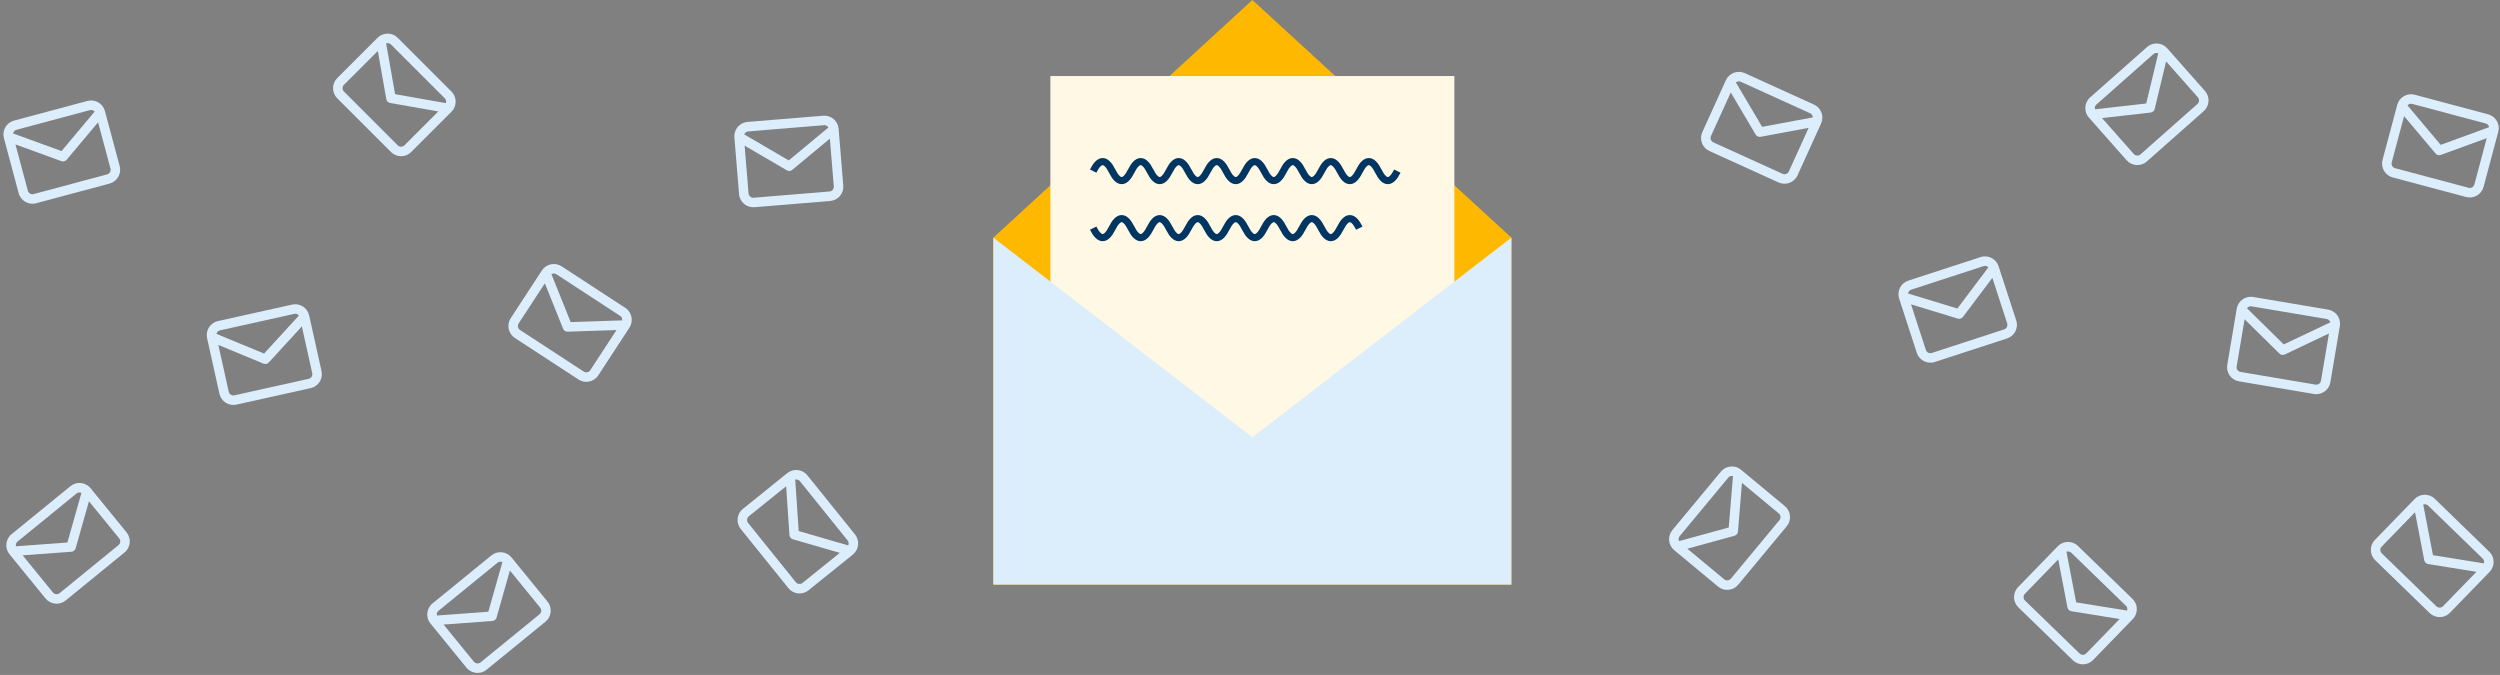
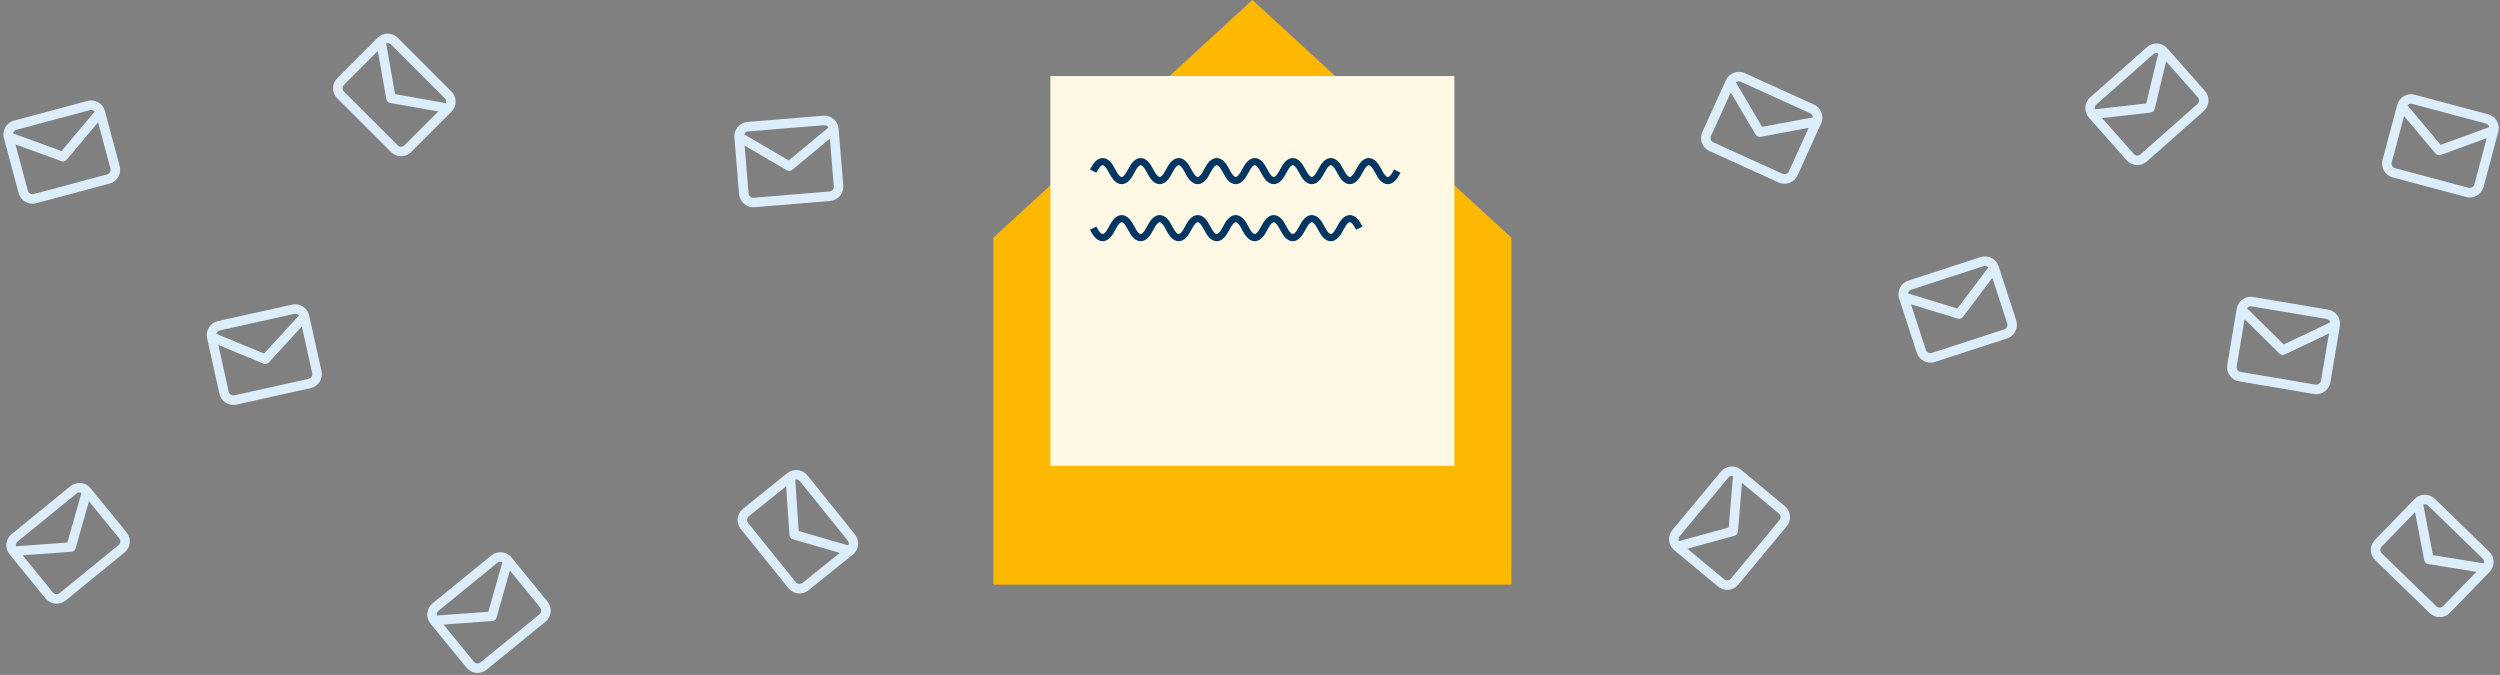
<svg xmlns="http://www.w3.org/2000/svg" width="526" height="142" viewBox="0 0 526 142" fill="none">
  <rect x="0" y="0" width="526" height="142" fill="#808080" stroke="none" />
  <path fill-rule="evenodd" clip-rule="evenodd" d="M70.95 16.435L79.447 7.938C80.032 7.36 80.797 7.073 81.556 7.073C82.321 7.073 83.092 7.364 83.678 7.95L94.991 19.263C95.577 19.849 95.867 20.62 95.868 21.385C95.868 22.144 95.581 22.909 95.004 23.493L86.506 31.991C85.921 32.577 85.149 32.869 84.385 32.868C83.62 32.867 82.849 32.577 82.263 31.991L70.95 20.677C70.364 20.092 70.072 19.321 70.073 18.556C70.073 17.792 70.364 17.02 70.95 16.435ZM81.278 20.852L79.491 10.722L72.364 17.849C72.171 18.041 72.075 18.295 72.074 18.556C72.073 18.817 72.171 19.071 72.364 19.263L83.678 30.577C83.87 30.769 84.124 30.866 84.385 30.867C84.646 30.868 84.899 30.769 85.092 30.577L92.219 23.45L82.089 21.663C81.666 21.588 81.353 21.259 81.278 20.852ZM83.127 19.814L93.817 21.701L93.817 21.701C93.85 21.6 93.867 21.492 93.867 21.385C93.868 21.124 93.769 20.87 93.577 20.677L82.263 9.364C82.071 9.171 81.817 9.073 81.555 9.073C81.448 9.073 81.341 9.089 81.24 9.123L83.127 19.814Z" fill="#DCEEFC" />
  <path fill-rule="evenodd" clip-rule="evenodd" d="M3.928 40.643L0.817 29.035C0.609 28.24 0.743 27.434 1.123 26.776C1.506 26.114 2.143 25.591 2.943 25.377L18.398 21.236C19.198 21.022 20.011 21.156 20.674 21.537C21.331 21.917 21.85 22.548 22.067 23.34L25.178 34.949C25.392 35.748 25.259 36.562 24.877 37.224C24.494 37.886 23.857 38.408 23.057 38.623L7.602 42.764C6.802 42.978 5.988 42.845 5.326 42.463C4.665 42.08 4.142 41.442 3.928 40.643ZM12.918 33.906L3.251 30.389L5.859 40.125C5.93 40.388 6.101 40.599 6.327 40.73C6.553 40.861 6.822 40.902 7.084 40.832L22.539 36.691C22.802 36.62 23.013 36.449 23.144 36.224C23.275 35.998 23.317 35.729 23.246 35.466L20.637 25.731L14.025 33.609C13.749 33.938 13.307 34.045 12.918 33.906ZM12.943 31.787L19.922 23.472C19.852 23.392 19.766 23.324 19.673 23.27C19.447 23.139 19.178 23.098 18.916 23.168L3.461 27.309C3.198 27.38 2.986 27.55 2.855 27.777C2.801 27.87 2.762 27.97 2.741 28.076L12.943 31.787Z" fill="#DCEEFC" />
  <path fill-rule="evenodd" clip-rule="evenodd" d="M358.165 27.802C357.822 28.555 357.821 29.38 358.089 30.096C358.357 30.812 358.901 31.431 359.655 31.774L374.222 38.392C374.976 38.734 375.8 38.736 376.516 38.468C377.232 38.2 377.852 37.655 378.194 36.901L383.166 25.96C383.501 25.21 383.501 24.393 383.234 23.682C382.965 22.967 382.421 22.346 381.668 22.004L367.101 15.386C366.347 15.043 365.522 15.042 364.806 15.31C364.095 15.577 363.48 16.114 363.135 16.861L363.128 16.876L358.165 27.802ZM364.155 19.453L369.387 28.309C369.599 28.663 370.009 28.862 370.431 28.783L380.543 26.898L376.374 36.074C376.261 36.322 376.058 36.503 375.813 36.594C375.569 36.685 375.297 36.684 375.049 36.571L360.482 29.953C360.235 29.84 360.054 29.637 359.963 29.393C359.872 29.148 359.873 28.876 359.986 28.629L364.155 19.453ZM381.425 24.699L370.753 26.688L365.23 17.341C365.314 17.274 365.408 17.221 365.508 17.183C365.753 17.091 366.026 17.094 366.273 17.207L380.84 23.825C381.088 23.937 381.269 24.14 381.36 24.385C381.398 24.486 381.42 24.592 381.424 24.699L381.425 24.699Z" fill="#DCEEFC" />
  <path fill-rule="evenodd" clip-rule="evenodd" d="M155.499 40.851L154.516 28.892L154.515 28.875C154.452 28.055 154.728 27.286 155.219 26.707C155.714 26.124 156.435 25.724 157.26 25.656L173.206 24.346C174.032 24.278 174.808 24.555 175.391 25.049C175.97 25.54 176.368 26.254 176.441 27.072L177.425 39.049C177.493 39.875 177.216 40.652 176.721 41.234C176.227 41.817 175.506 42.217 174.681 42.285L158.734 43.596C157.909 43.663 157.132 43.387 156.549 42.892C155.967 42.397 155.567 41.677 155.499 40.851ZM165.548 35.831L156.667 30.642L157.492 40.688C157.514 40.959 157.645 41.197 157.844 41.366C158.042 41.535 158.3 41.624 158.571 41.602L174.517 40.292C174.788 40.27 175.026 40.139 175.195 39.94C175.365 39.742 175.454 39.484 175.432 39.213L174.606 29.168L166.692 35.737C166.361 36.011 165.906 36.038 165.548 35.831ZM165.952 33.75L174.307 26.818C174.251 26.727 174.179 26.645 174.097 26.575C173.898 26.406 173.641 26.317 173.37 26.339L157.424 27.649C157.153 27.672 156.914 27.802 156.744 28.001C156.675 28.083 156.618 28.175 156.578 28.275L165.952 33.75Z" fill="#DCEEFC" />
  <path fill-rule="evenodd" clip-rule="evenodd" d="M439.505 24.741L447.447 33.721C447.996 34.341 448.748 34.678 449.511 34.726C450.274 34.773 451.062 34.529 451.682 33.98L463.666 23.38C464.287 22.831 464.624 22.079 464.671 21.316C464.719 20.553 464.474 19.765 463.926 19.145L455.964 10.143C455.416 9.531 454.67 9.198 453.912 9.152C453.149 9.106 452.361 9.349 451.741 9.897L439.756 20.498C439.136 21.046 438.799 21.798 438.751 22.561C438.705 23.319 438.945 24.101 439.485 24.72L439.505 24.741ZM442.267 24.846L452.488 23.681C452.898 23.632 453.246 23.339 453.347 22.922L455.75 12.921L462.428 20.47C462.608 20.674 462.691 20.933 462.674 21.194C462.657 21.454 462.545 21.701 462.341 21.882L450.357 32.482C450.153 32.662 449.894 32.745 449.633 32.728C449.373 32.712 449.125 32.599 448.945 32.396L442.267 24.846ZM454.102 11.218L451.565 21.773L440.779 23.003C440.751 22.899 440.741 22.792 440.748 22.684C440.764 22.423 440.878 22.176 441.081 21.996L453.066 11.395C453.27 11.215 453.529 11.132 453.789 11.149C453.897 11.156 454.003 11.179 454.102 11.219L454.102 11.218Z" fill="#DCEEFC" />
  <path fill-rule="evenodd" clip-rule="evenodd" d="M501.286 33.649L504.376 22.067L504.38 22.055L504.384 22.038C504.601 21.246 505.119 20.614 505.776 20.233C506.438 19.851 507.252 19.716 508.052 19.93L523.511 24.055C524.311 24.269 524.949 24.791 525.332 25.452C525.712 26.109 525.847 26.915 525.64 27.71L522.542 39.321C522.328 40.121 521.807 40.761 521.145 41.143C520.483 41.525 519.67 41.66 518.87 41.447L503.411 37.321C502.611 37.108 501.972 36.586 501.589 35.925C501.207 35.263 501.072 34.449 501.286 33.649ZM512.438 32.299L505.817 24.427L503.218 34.165C503.148 34.428 503.191 34.696 503.321 34.922C503.451 35.148 503.664 35.319 503.926 35.389L519.385 39.514C519.648 39.584 519.916 39.541 520.143 39.411C520.369 39.281 520.539 39.069 520.609 38.806L523.208 29.067L513.546 32.595C513.143 32.742 512.706 32.614 512.438 32.299ZM513.518 30.475L523.716 26.753L523.715 26.753C523.693 26.649 523.654 26.547 523.6 26.454C523.47 26.228 523.258 26.058 522.995 25.988L507.536 21.862C507.273 21.792 507.004 21.834 506.778 21.965C506.685 22.019 506.6 22.087 506.529 22.167L513.518 30.475Z" fill="#DCEEFC" />
  <path fill-rule="evenodd" clip-rule="evenodd" d="M470.611 64.953L468.616 76.774C468.478 77.59 468.688 78.387 469.13 79.011C469.573 79.634 470.258 80.094 471.074 80.231L486.851 82.894C487.668 83.032 488.465 82.822 489.088 82.379C489.712 81.937 490.171 81.252 490.309 80.435L492.309 68.585C492.441 67.774 492.231 66.984 491.791 66.366C491.347 65.743 490.663 65.283 489.847 65.145L474.07 62.482C473.254 62.344 472.457 62.555 471.833 62.997C471.214 63.437 470.757 64.115 470.615 64.924L470.611 64.953ZM472.265 67.168L479.593 74.388C479.889 74.676 480.336 74.762 480.724 74.578L490.014 70.164L488.337 80.102C488.291 80.371 488.141 80.598 487.928 80.748C487.715 80.899 487.452 80.967 487.184 80.922L471.407 78.259C471.139 78.214 470.912 78.064 470.761 77.851C470.611 77.638 470.542 77.375 470.588 77.107L472.265 67.168ZM490.303 67.812L480.497 72.47L472.764 64.852C472.827 64.765 472.904 64.69 472.992 64.628C473.205 64.476 473.469 64.409 473.737 64.454L489.514 67.117C489.782 67.162 490.01 67.312 490.16 67.525C490.222 67.613 490.271 67.71 490.302 67.812L490.303 67.812Z" fill="#DCEEFC" />
  <path fill-rule="evenodd" clip-rule="evenodd" d="M403.296 74.236L399.581 62.826L399.576 62.809C399.326 62.026 399.417 61.214 399.761 60.537C400.109 59.856 400.717 59.301 401.505 59.044L416.719 54.091C417.506 53.834 418.325 53.925 419.007 54.271C419.684 54.616 420.236 55.218 420.494 55.998L424.215 67.425C424.471 68.212 424.382 69.032 424.035 69.713C423.687 70.394 423.079 70.95 422.291 71.207L407.077 76.16C406.29 76.416 405.47 76.327 404.789 75.98C404.108 75.632 403.552 75.023 403.296 74.236ZM411.917 67.033L402.077 64.033L405.198 73.617C405.282 73.876 405.464 74.077 405.696 74.196C405.929 74.315 406.2 74.342 406.458 74.258L421.672 69.305C421.931 69.221 422.132 69.038 422.251 68.806C422.37 68.574 422.398 68.303 422.313 68.044L419.193 58.46L413.007 66.678C412.749 67.021 412.313 67.151 411.917 67.033ZM411.83 64.915L418.359 56.242C418.284 56.167 418.195 56.103 418.099 56.055C417.867 55.936 417.596 55.908 417.338 55.992L402.124 60.946C401.865 61.03 401.663 61.212 401.544 61.445C401.495 61.541 401.461 61.643 401.445 61.749L411.83 64.915Z" fill="#DCEEFC" />
  <path fill-rule="evenodd" clip-rule="evenodd" d="M361.489 123.422C362.126 123.95 362.921 124.169 363.682 124.099C364.443 124.029 365.185 123.666 365.713 123.029L375.933 110.718C376.461 110.081 376.679 109.286 376.61 108.525C376.54 107.764 376.177 107.022 375.54 106.494L366.293 98.818C365.658 98.297 364.87 98.082 364.114 98.152C363.352 98.224 362.611 98.584 362.082 99.222L351.863 111.533C351.334 112.17 351.116 112.965 351.186 113.726C351.256 114.482 351.613 115.218 352.242 115.746L352.255 115.757L361.489 123.422ZM355.011 115.445L364.932 112.729C365.33 112.617 365.629 112.274 365.665 111.846L366.508 101.595L374.263 108.032C374.472 108.206 374.594 108.45 374.617 108.71C374.64 108.97 374.567 109.231 374.394 109.441L364.175 121.752C364.001 121.961 363.757 122.083 363.497 122.106C363.237 122.129 362.976 122.056 362.766 121.883L355.011 115.445ZM364.619 100.165L363.728 110.984L353.257 113.852C353.214 113.754 353.188 113.649 353.178 113.542C353.154 113.281 353.228 113.02 353.402 112.81L363.621 100.499C363.795 100.29 364.039 100.168 364.299 100.145C364.406 100.135 364.514 100.142 364.618 100.166L364.619 100.165Z" fill="#DCEEFC" />
-   <path fill-rule="evenodd" clip-rule="evenodd" d="M424.598 123.544L432.966 114.919C433.542 114.333 434.303 114.034 435.062 114.023C435.826 114.012 436.602 114.291 437.196 114.868L448.679 126.009C449.273 126.586 449.576 127.353 449.588 128.117C449.599 128.877 449.324 129.646 448.756 130.239L440.387 138.864C439.81 139.458 439.043 139.762 438.279 139.773C437.514 139.783 436.739 139.504 436.145 138.928L424.662 127.786C424.067 127.209 423.764 126.442 423.753 125.678C423.742 124.914 424.021 124.138 424.598 123.544ZM434.992 127.805L433.052 117.703L426.033 124.936C425.844 125.132 425.751 125.387 425.754 125.648C425.757 125.909 425.859 126.161 426.054 126.35L437.537 137.492C437.732 137.682 437.988 137.775 438.249 137.772C438.51 137.768 438.762 137.666 438.951 137.471L445.97 130.238L435.815 128.604C435.391 128.535 435.072 128.21 434.992 127.805ZM436.824 126.739L447.542 128.465C447.574 128.363 447.589 128.255 447.587 128.147C447.584 127.887 447.482 127.634 447.286 127.445L435.803 116.303C435.608 116.114 435.353 116.019 435.091 116.023C434.984 116.025 434.877 116.042 434.776 116.078L436.824 126.739Z" fill="#DCEEFC" />
  <path fill-rule="evenodd" clip-rule="evenodd" d="M499.668 113.615C499.092 114.209 498.813 114.984 498.824 115.749C498.835 116.513 499.138 117.28 499.732 117.857L511.215 128.999C511.81 129.575 512.585 129.854 513.35 129.843C514.114 129.832 514.881 129.529 515.457 128.935L523.826 120.309C524.395 119.717 524.67 118.947 524.659 118.188C524.646 117.424 524.344 116.657 523.75 116.08L512.267 104.938C511.673 104.362 510.897 104.083 510.133 104.094C509.373 104.105 508.613 104.404 508.037 104.99L499.668 113.615ZM508.123 107.774L510.063 117.876C510.143 118.281 510.462 118.606 510.886 118.674L521.041 120.308L514.022 127.542C513.833 127.737 513.58 127.839 513.319 127.842C513.059 127.846 512.803 127.753 512.608 127.563L501.125 116.421C500.93 116.232 500.828 115.98 500.825 115.719C500.821 115.458 500.914 115.202 501.104 115.007L508.123 107.774ZM522.612 118.535L511.895 116.81L509.847 106.149C509.948 106.113 510.055 106.095 510.162 106.094C510.424 106.09 510.679 106.184 510.874 106.374L522.357 117.516C522.552 117.705 522.655 117.957 522.658 118.218C522.659 118.326 522.644 118.433 522.612 118.535Z" fill="#DCEEFC" />
-   <path fill-rule="evenodd" clip-rule="evenodd" d="M107.452 66.954L114.021 56.891C114.474 56.206 115.164 55.767 115.907 55.611C116.656 55.455 117.47 55.581 118.164 56.033L131.561 64.78C132.255 65.232 132.698 65.927 132.855 66.675C133.012 67.419 132.888 68.226 132.443 68.917L125.874 78.98C125.421 79.673 124.726 80.118 123.978 80.274C123.23 80.43 122.415 80.305 121.721 79.852L108.324 71.106C107.63 70.653 107.186 69.958 107.03 69.21C106.873 68.462 106.999 67.647 107.452 66.954ZM118.468 69.153L114.636 59.607L109.126 68.047C108.978 68.275 108.935 68.543 108.988 68.799C109.041 69.054 109.189 69.282 109.417 69.431L122.815 78.177C123.043 78.326 123.311 78.369 123.566 78.316C123.822 78.263 124.05 78.114 124.199 77.887L129.709 69.447L119.428 69.78C118.999 69.794 118.624 69.536 118.468 69.153ZM120.063 67.758L130.914 67.407L130.913 67.406C130.925 67.301 130.919 67.192 130.897 67.087C130.844 66.831 130.696 66.603 130.468 66.454L117.07 57.708C116.842 57.559 116.574 57.515 116.318 57.569C116.213 57.591 116.111 57.629 116.019 57.683L120.063 67.758Z" fill="#DCEEFC" />
  <path fill-rule="evenodd" clip-rule="evenodd" d="M46.17 82.85C46.35 83.658 46.845 84.318 47.489 84.729C48.134 85.14 48.941 85.308 49.749 85.128L65.369 81.659C66.177 81.48 66.837 80.985 67.248 80.341C67.659 79.696 67.827 78.889 67.647 78.081L65.042 66.348C64.859 65.548 64.368 64.895 63.727 64.487C63.082 64.077 62.275 63.908 61.467 64.088L45.847 67.556C45.039 67.736 44.379 68.231 43.968 68.875C43.56 69.516 43.392 70.315 43.565 71.119L46.17 82.85ZM45.938 72.577L55.443 76.509C55.826 76.665 56.273 76.577 56.563 76.26L63.51 68.675L65.695 78.514C65.754 78.78 65.7 79.046 65.56 79.266C65.419 79.486 65.201 79.648 64.935 79.707L49.316 83.176C49.05 83.235 48.783 83.181 48.564 83.041C48.344 82.9 48.182 82.682 48.123 82.416L45.938 72.577ZM62.893 66.387L55.56 74.392L45.528 70.244C45.554 70.139 45.598 70.041 45.655 69.95C45.796 69.729 46.015 69.568 46.281 69.509L61.9 66.04C62.166 65.981 62.432 66.034 62.652 66.175C62.743 66.233 62.825 66.305 62.893 66.387Z" fill="#DCEEFC" />
  <path fill-rule="evenodd" clip-rule="evenodd" d="M9.581 125.917L1.988 116.602C1.473 115.962 1.265 115.172 1.342 114.416C1.42 113.656 1.787 112.918 2.429 112.395L14.831 102.285C15.473 101.762 16.27 101.551 17.03 101.628C17.785 101.705 18.518 102.068 19.04 102.701L26.634 112.017C27.157 112.658 27.369 113.455 27.291 114.216C27.213 114.976 26.845 115.714 26.204 116.237L13.802 126.347C13.16 126.87 12.363 127.082 11.603 127.004C10.842 126.926 10.104 126.559 9.581 125.917ZM15.022 116.089L4.763 116.841L11.131 124.653C11.303 124.864 11.546 124.986 11.805 125.013C12.065 125.04 12.327 124.968 12.538 124.796L24.94 114.687C25.151 114.515 25.273 114.273 25.3 114.013C25.327 113.754 25.255 113.491 25.083 113.28L18.715 105.468L15.911 115.364C15.794 115.777 15.434 116.056 15.022 116.089ZM14.177 114.145L17.137 103.7L17.137 103.701C17.039 103.658 16.934 103.63 16.827 103.619C16.568 103.592 16.305 103.664 16.094 103.836L3.693 113.945C3.482 114.117 3.358 114.359 3.332 114.62C3.321 114.727 3.326 114.834 3.35 114.939L14.177 114.145Z" fill="#DCEEFC" />
  <path fill-rule="evenodd" clip-rule="evenodd" d="M98.148 140.484C98.671 141.126 99.409 141.493 100.17 141.571C100.93 141.649 101.727 141.437 102.369 140.914L114.771 130.805C115.412 130.281 115.78 129.543 115.858 128.783C115.936 128.023 115.724 127.226 115.2 126.584L107.607 117.268C107.084 116.635 106.352 116.272 105.597 116.195C104.836 116.118 104.039 116.329 103.398 116.853L90.996 126.962C90.354 127.485 89.987 128.223 89.909 128.983C89.832 129.739 90.04 130.529 90.555 131.169L98.148 140.484ZM93.33 131.408L103.589 130.656C104.001 130.623 104.361 130.344 104.478 129.931L107.282 120.035L113.65 127.847C113.822 128.058 113.894 128.321 113.867 128.58C113.84 128.84 113.718 129.082 113.507 129.254L101.105 139.364C100.894 139.535 100.632 139.607 100.372 139.58C100.113 139.553 99.87 139.431 99.698 139.22L93.33 131.408ZM105.704 118.267L102.744 128.712L91.917 129.506C91.893 129.402 91.888 129.294 91.899 129.187C91.925 128.926 92.049 128.684 92.26 128.512L104.661 118.403C104.872 118.231 105.135 118.159 105.394 118.186C105.501 118.197 105.606 118.225 105.704 118.268L105.704 118.267Z" fill="#DCEEFC" />
  <path fill-rule="evenodd" clip-rule="evenodd" d="M156.301 107.068L165.66 99.531C166.304 99.019 167.095 98.816 167.85 98.898C168.61 98.98 169.346 99.352 169.865 99.997L179.9 112.459C180.419 113.104 180.625 113.902 180.544 114.662C180.463 115.417 180.095 116.147 179.459 116.666L170.098 124.203C169.453 124.723 168.655 124.93 167.895 124.847C167.135 124.765 166.399 124.393 165.88 123.748L155.845 111.286C155.326 110.641 155.118 109.843 155.201 109.083C155.284 108.323 155.656 107.587 156.301 107.068ZM166.096 112.568L165.405 102.304L157.555 108.625C157.343 108.796 157.219 109.038 157.191 109.297C157.162 109.557 157.233 109.82 157.403 110.032L167.438 122.494C167.608 122.706 167.85 122.829 168.11 122.858C168.369 122.887 168.632 122.816 168.844 122.645L176.694 116.324L166.815 113.461C166.403 113.341 166.126 112.98 166.096 112.568ZM168.045 111.734L178.471 114.757C178.515 114.66 178.543 114.554 178.555 114.448C178.583 114.188 178.513 113.925 178.342 113.714L168.308 101.251C168.137 101.039 167.895 100.914 167.635 100.886C167.528 100.875 167.42 100.88 167.315 100.902L168.045 111.734Z" fill="#DCEEFC" />
  <path d="M209 50L263.5 0L318 50V123H209V50Z" fill="#FFB800" />
  <path d="M221 16H306V98H221V16Z" fill="#FFF8E4" />
-   <path d="M209 50L263.5 92L318 50V123H209V50Z" fill="#DCEEFC" />
  <path d="M286 48C284.667 45.333 283.333 45.333 282 48C280.667 50.667 279.333 50.667 278 48C276.667 45.333 275.333 45.333 274 48C272.667 50.667 271.333 50.667 270 48C268.667 45.333 267.333 45.333 266 48C264.667 50.667 263.333 50.667 262 48C260.667 45.333 259.333 45.333 258 48C256.667 50.667 255.333 50.667 254 48C252.667 45.333 251.333 45.333 250 48C248.667 50.667 247.333 50.667 246 48C244.667 45.333 243.333 45.333 242 48C240.667 50.667 239.333 50.667 238 48C236.667 45.333 235.333 45.333 234 48C232.667 50.667 231.333 50.667 230 48" stroke="#013662" stroke-width="1.5" />
  <path d="M230 36C231.333 33.333 232.667 33.333 234 36C235.333 38.667 236.667 38.667 238 36C239.333 33.333 240.667 33.333 242 36C243.333 38.667 244.667 38.667 246 36C247.333 33.333 248.667 33.333 250 36C251.333 38.667 252.667 38.667 254 36C255.333 33.333 256.667 33.333 258 36C259.333 38.667 260.667 38.667 262 36C263.333 33.333 264.667 33.333 266 36C267.333 38.667 268.667 38.667 270 36C271.333 33.333 272.667 33.333 274 36C275.333 38.667 276.667 38.667 278 36C279.333 33.333 280.667 33.333 282 36C283.333 38.667 284.667 38.667 286 36C287.333 33.333 288.667 33.333 290 36C291.333 38.667 292.667 38.667 294 36" stroke="#013662" stroke-width="1.5" />
</svg>